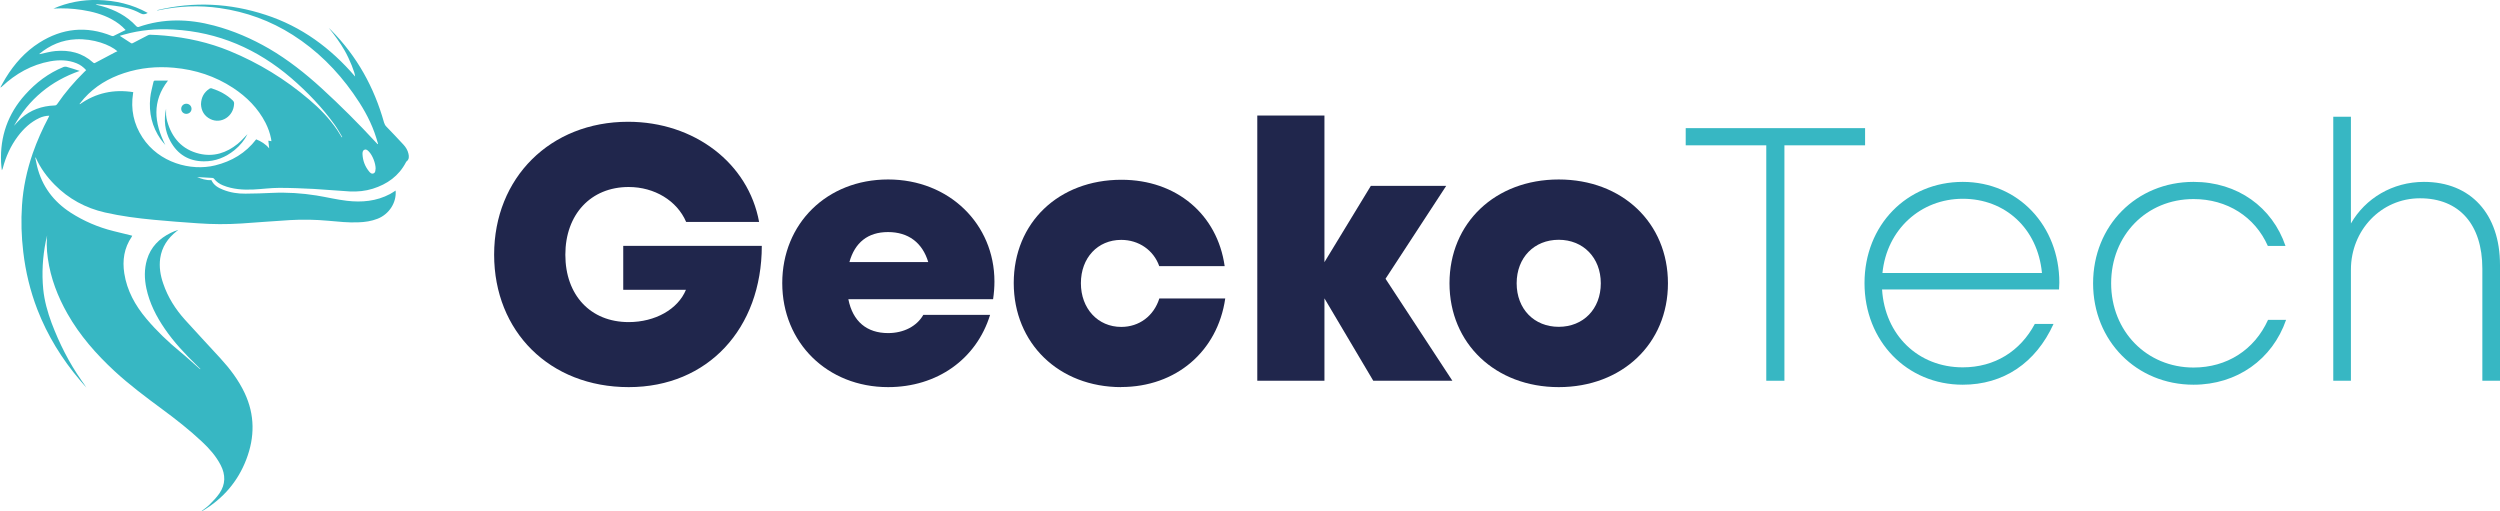
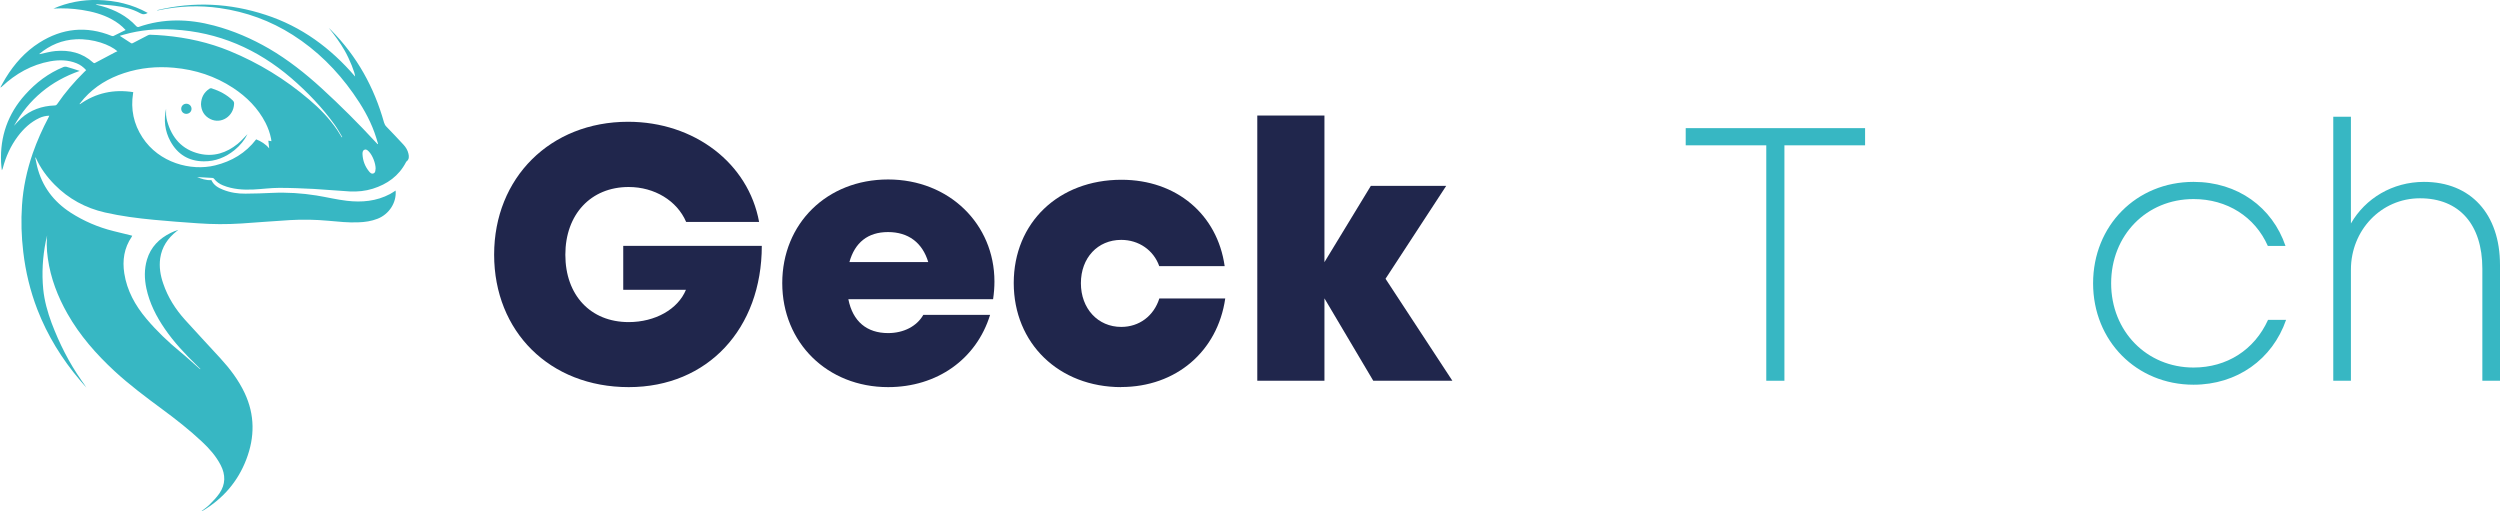
<svg xmlns="http://www.w3.org/2000/svg" id="katman_2" data-name="katman 2" viewBox="0 0 259.09 52.99">
  <defs>
    <style>
      .cls-1 {
        fill: #37b7c3;
      }

      .cls-1, .cls-2 {
        stroke-width: 0px;
      }

      .cls-2 {
        fill: #20264c;
      }
    </style>
  </defs>
  <g id="katman_1" data-name="katman 1">
    <g>
      <g>
        <path class="cls-2" d="M78.95,25.47c0,8.57-5.59,14.65-13.79,14.65s-13.95-5.77-13.95-13.73,5.82-13.77,13.88-13.77c6.86,0,12.47,4.29,13.58,10.38h-7.56c-.95-2.21-3.29-3.62-5.96-3.62-3.92,0-6.56,2.84-6.56,7.02s2.6,6.98,6.56,6.98c2.75,0,5.11-1.33,5.94-3.35h-6.5v-4.55h14.36Z" />
        <path class="cls-2" d="M103.06,29.17c0,.61-.05,1.22-.14,1.84h-15c.46,2.32,1.93,3.51,4.12,3.51,1.62,0,2.98-.71,3.65-1.89h6.92c-1.42,4.61-5.51,7.49-10.57,7.49-6.3,0-10.97-4.61-10.97-10.78s4.63-10.74,10.97-10.74,11.02,4.64,11.02,10.57h0ZM88.04,27.16h8.16c-.61-2.02-2.07-3.11-4.17-3.11s-3.44,1.1-4,3.11Z" />
        <path class="cls-2" d="M116.21,40.12c-6.48,0-11.15-4.54-11.15-10.79s4.65-10.7,11.17-10.7c5.68,0,9.93,3.58,10.69,8.95h-6.78c-.58-1.65-2.12-2.72-3.94-2.72-2.44,0-4.18,1.86-4.18,4.49s1.76,4.53,4.18,4.53c1.87,0,3.38-1.14,3.95-2.95h6.83c-.79,5.48-5.1,9.18-10.79,9.18h0Z" />
        <path class="cls-2" d="M142.32,39.46l-5.06-8.54v8.54h-6.96V11.97h6.96v15.2l4.81-7.91h7.81l-6.29,9.63,6.93,10.57h-8.2Z" />
-         <path class="cls-2" d="M150.22,29.36c0-6.26,4.74-10.76,11.32-10.76s11.32,4.5,11.32,10.76-4.76,10.76-11.32,10.76-11.32-4.52-11.32-10.76ZM165.9,29.36c0-2.65-1.82-4.51-4.36-4.51s-4.36,1.84-4.36,4.51,1.82,4.51,4.36,4.51,4.36-1.84,4.36-4.51Z" />
        <path class="cls-1" d="M193.28,15.06h-8.35v24.4h-1.88V15.06h-8.35v-1.78h18.59v1.78Z" />
-         <path class="cls-1" d="M213.39,30h-18.34c.29,4.72,3.74,8.07,8.36,8.07,3.32,0,5.97-1.68,7.47-4.5h1.94c-1.84,4.05-5.19,6.3-9.41,6.3-5.79,0-10.18-4.52-10.18-10.53s4.39-10.49,10.18-10.49,10.01,4.59,10.01,10.44c0,.23-.02.48-.03.71ZM195.09,28.29h16.53c-.44-4.63-3.83-7.69-8.2-7.69s-7.88,3.18-8.33,7.69Z" />
        <path class="cls-1" d="M227.33,39.87c-5.9,0-10.41-4.53-10.41-10.51s4.49-10.51,10.41-10.51c4.58,0,8.17,2.64,9.53,6.64h-1.83c-1.34-3.03-4.23-4.86-7.7-4.86-4.89,0-8.54,3.76-8.54,8.73s3.69,8.73,8.54,8.73c3.44,0,6.3-1.81,7.72-4.94h1.87c-1.42,4.1-5.09,6.72-9.59,6.72h0Z" />
        <path class="cls-1" d="M259.09,27.46v12h-1.83v-11.62c0-4.58-2.4-7.29-6.46-7.29s-7.16,3.34-7.16,7.39v11.52h-1.83V12.1h1.83v11.06c1.49-2.6,4.31-4.31,7.57-4.31,4.85,0,7.88,3.33,7.88,8.61Z" />
      </g>
      <g>
        <path class="cls-1" d="M4.99,23.97c-.08.34-.17.67-.24,1.01-.33,1.65-.43,3.32-.27,4.99.12,1.21.45,2.37.87,3.51.8,2.11,1.81,4.12,3.11,5.97.17.24.34.47.49.72-.22-.25-.44-.5-.65-.75-1.88-2.21-3.38-4.64-4.43-7.35-.74-1.92-1.22-3.92-1.46-5.97-.19-1.6-.24-3.21-.13-4.82.12-1.84.51-3.64,1.11-5.38.45-1.29,1.01-2.54,1.65-3.75.02-.04.04-.09.07-.16-.37.01-.71.09-1.03.24-.92.43-1.64,1.11-2.24,1.91-.74.99-1.24,2.1-1.55,3.29-.02.07-.04.14-.1.21-.03-.28-.07-.56-.08-.84-.11-2.66.71-5,2.49-6.98,1.12-1.25,2.42-2.24,3.99-2.88.09-.03.2-.04.29-.02.46.13.91.27,1.38.43-2.99,1.04-5.27,2.93-6.81,5.69.24-.26.47-.53.73-.77.99-.88,2.16-1.29,3.47-1.34.13,0,.2-.04.28-.15.82-1.2,1.76-2.29,2.79-3.31.06-.06.13-.12.21-.2-.29-.32-.61-.56-.99-.71-.89-.36-1.8-.37-2.72-.21-1.94.35-3.59,1.28-5.02,2.62-.04.04-.09.08-.17.1.19-.33.36-.67.56-.99.9-1.46,2.02-2.73,3.49-3.66,2.37-1.5,4.87-1.76,7.49-.7.05.02.11.02.16.02.03,0,.06-.03.09-.04.4-.2.79-.39,1.2-.59-.42-.46-.9-.82-1.44-1.11-.97-.53-2.01-.8-3.09-.97-.98-.15-1.96-.2-2.95-.14C6.98.26,8.54-.04,10.15,0c1.81.05,3.54.44,5.16,1.34-.27.16-.49.19-.78.03-.81-.45-1.71-.66-2.62-.77-.6-.08-1.2-.1-1.81-.15-.06,0-.12,0-.19.02.06.02.12.03.18.05,1.35.32,2.6.85,3.64,1.8.15.13.27.29.42.42.05.04.15.08.2.06,2.59-.91,5.2-.85,7.83-.15,2.01.53,3.9,1.35,5.7,2.39,1.97,1.15,3.75,2.56,5.43,4.09,1.97,1.8,3.86,3.69,5.68,5.66.05.05.09.1.14.15.02,0,.04-.02.05-.03-.12-.4-.23-.8-.38-1.2-.53-1.46-1.31-2.78-2.2-4.04-1.7-2.41-3.76-4.46-6.26-6.05-2.31-1.47-4.83-2.39-7.55-2.78-2.13-.31-4.24-.22-6.34.22-.04,0-.07.01-.11.02-.01,0-.02,0-.08-.02,3.83-.93,7.58-.73,11.27.48,3.72,1.21,6.74,3.44,9.27,6.39.01-.36-.58-1.81-1.07-2.67-.48-.84-1.05-1.62-1.66-2.37.09.08.18.16.26.25,2.67,2.7,4.45,5.91,5.47,9.56.05.17.13.31.25.43.6.62,1.19,1.24,1.77,1.87.24.26.43.57.51.93.07.3.08.6-.21.81-.02.02-.04.05-.05.08-.74,1.42-1.94,2.27-3.44,2.74-.77.24-1.57.32-2.38.28-1.24-.07-2.49-.19-3.73-.26-1.19-.06-2.39-.11-3.58-.11-.89,0-1.79.13-2.68.17-1.07.05-2.14-.02-3.15-.43-.37-.15-.69-.37-.94-.7-.03-.04-.09-.06-.14-.07-.55-.03-1.1-.06-1.6-.09.43.18.93.35,1.48.32.24.53.7.79,1.2.99.75.3,1.53.42,2.33.41.93,0,1.86-.04,2.78-.08,1.54-.07,3.07.03,4.58.27,1.05.17,2.1.43,3.15.55,1.54.18,3.06.05,4.47-.7.2-.11.39-.24.58-.36.11,1.24-.67,2.45-1.87,2.92-.64.25-1.3.35-1.98.37-1.05.05-2.08-.07-3.12-.16-1.32-.12-2.64-.15-3.97-.07-1.68.1-3.35.24-5.02.35-1.52.1-3.04.09-4.56-.02-1.51-.1-3.02-.22-4.53-.36-1.7-.16-3.4-.38-5.07-.76-2.01-.46-3.77-1.41-5.22-2.88-.8-.81-1.47-1.72-1.94-2.77,0-.02-.02-.04-.07-.05.06.3.12.6.19.9.51,2.08,1.7,3.67,3.5,4.83,1.36.87,2.83,1.5,4.39,1.89.6.15,1.2.3,1.79.44.05.01.11.03.18.05-.02.04-.03.08-.05.11-.79,1.16-.98,2.44-.77,3.79.28,1.79,1.13,3.32,2.28,4.69,1.07,1.27,2.26,2.41,3.54,3.46.66.54,1.29,1.13,1.94,1.7.04.04.08.07.15.08-.12-.12-.24-.25-.37-.37-1.22-1.18-2.38-2.41-3.34-3.81-.88-1.28-1.58-2.65-1.91-4.19-.21-1-.23-1.99.06-2.98.39-1.31,1.27-2.19,2.47-2.78.25-.12.51-.23.78-.31-.05.04-.1.09-.16.13-.93.73-1.55,1.64-1.72,2.83-.12.89.02,1.75.31,2.59.48,1.43,1.27,2.67,2.27,3.78,1.2,1.33,2.43,2.64,3.64,3.96,1.01,1.1,1.9,2.27,2.54,3.63,1.06,2.26,1.05,4.56.17,6.86-.88,2.31-2.41,4.07-4.53,5.34-.04.02-.09.04-.13.04.28-.23.59-.43.84-.68.37-.37.74-.75,1.03-1.17.64-.93.65-1.93.13-2.93-.48-.93-1.17-1.71-1.93-2.42-1.3-1.22-2.7-2.32-4.14-3.38-1.69-1.25-3.38-2.51-4.93-3.94-1.9-1.76-3.6-3.69-4.88-5.95-1.01-1.78-1.74-3.67-2.03-5.72-.14-.94-.16-1.89-.03-2.84ZM13.81,9.54c0,.06-.01.1-.02.14-.26,1.64.06,3.17.97,4.56,1.71,2.63,5.02,3.52,7.54,2.9,1.7-.42,3.16-1.27,4.25-2.7.5.2.98.49,1.35.94-.03-.26-.06-.52-.09-.8.11.02.2.03.32.05-.02-.11-.02-.19-.04-.27-.11-.57-.31-1.11-.57-1.63-.78-1.52-1.95-2.69-3.36-3.62-1.86-1.22-3.91-1.89-6.13-2.09-1.76-.16-3.48,0-5.16.55-1.61.53-3.02,1.36-4.16,2.63-.16.18-.31.38-.46.56.01.01.02.03.03.04,1.67-1.18,3.52-1.57,5.54-1.25ZM12.42,3.72c.41.27.8.52,1.19.77.03.02.11,0,.15-.02.52-.27,1.04-.54,1.56-.81.08-.04.17-.07.25-.06.5.02,1,.04,1.5.09,2.32.21,4.58.71,6.74,1.6,3.01,1.24,5.76,2.92,8.23,5.03,1.1.93,2.1,1.96,2.91,3.16.16.25.31.5.47.75.02,0,.03-.02.05-.03-.26-.43-.5-.88-.8-1.29-1.29-1.79-2.82-3.38-4.49-4.82-3.51-3.01-7.55-4.77-12.2-5.03-1.75-.1-3.47.05-5.15.53-.13.04-.26.08-.42.12ZM4.07,5.6c.05,0,.07,0,.09,0,.53-.11,1.05-.26,1.58-.31,1.46-.13,2.79.18,3.91,1.19.09.08.14.08.24.02.67-.36,1.34-.72,2.02-1.07.08-.04.17-.08.26-.12-.76-.67-2.47-1.32-4.29-1.24-1.44.07-2.7.59-3.82,1.53ZM38.93,17.49c0-.58-.33-1.4-.69-1.77-.13-.13-.27-.29-.47-.2-.2.08-.21.3-.2.48.03.64.25,1.23.65,1.73.12.15.27.33.49.24.22-.09.19-.32.21-.48Z" />
        <path class="cls-1" d="M20.83,10.81c.02-.73.32-1.25.88-1.62.06-.04.15-.06.21-.04.82.27,1.58.65,2.21,1.27.1.1.14.2.13.34-.05,1.29-1.32,2.12-2.44,1.59-.66-.32-.96-.88-.99-1.54Z" />
        <path class="cls-1" d="M25.66,13.88c-.31.63-.77,1.2-1.36,1.68-.93.75-1.98,1.17-3.18,1.16-1.57-.01-2.73-.73-3.47-2.1-.57-1.05-.69-2.18-.44-3.35,0,.21-.01.42,0,.63.02.21.05.43.11.64.49,1.75,1.54,2.96,3.34,3.39,1.48.35,2.81-.08,3.97-1.02.38-.31.7-.69,1.02-1.01Z" />
-         <path class="cls-1" d="M17.42,8.34c-1.68,2.15-1.45,4.38-.29,6.68-.16-.2-.34-.39-.48-.59-.9-1.3-1.24-2.75-1.08-4.3.05-.55.22-1.08.33-1.62.02-.12.09-.17.21-.16.44,0,.89,0,1.31,0Z" />
        <path class="cls-1" d="M19.85,11.27c0,.3-.23.52-.54.53-.3,0-.53-.23-.53-.53,0-.29.24-.52.53-.52.3,0,.54.23.54.53Z" />
      </g>
    </g>
  </g>
</svg>